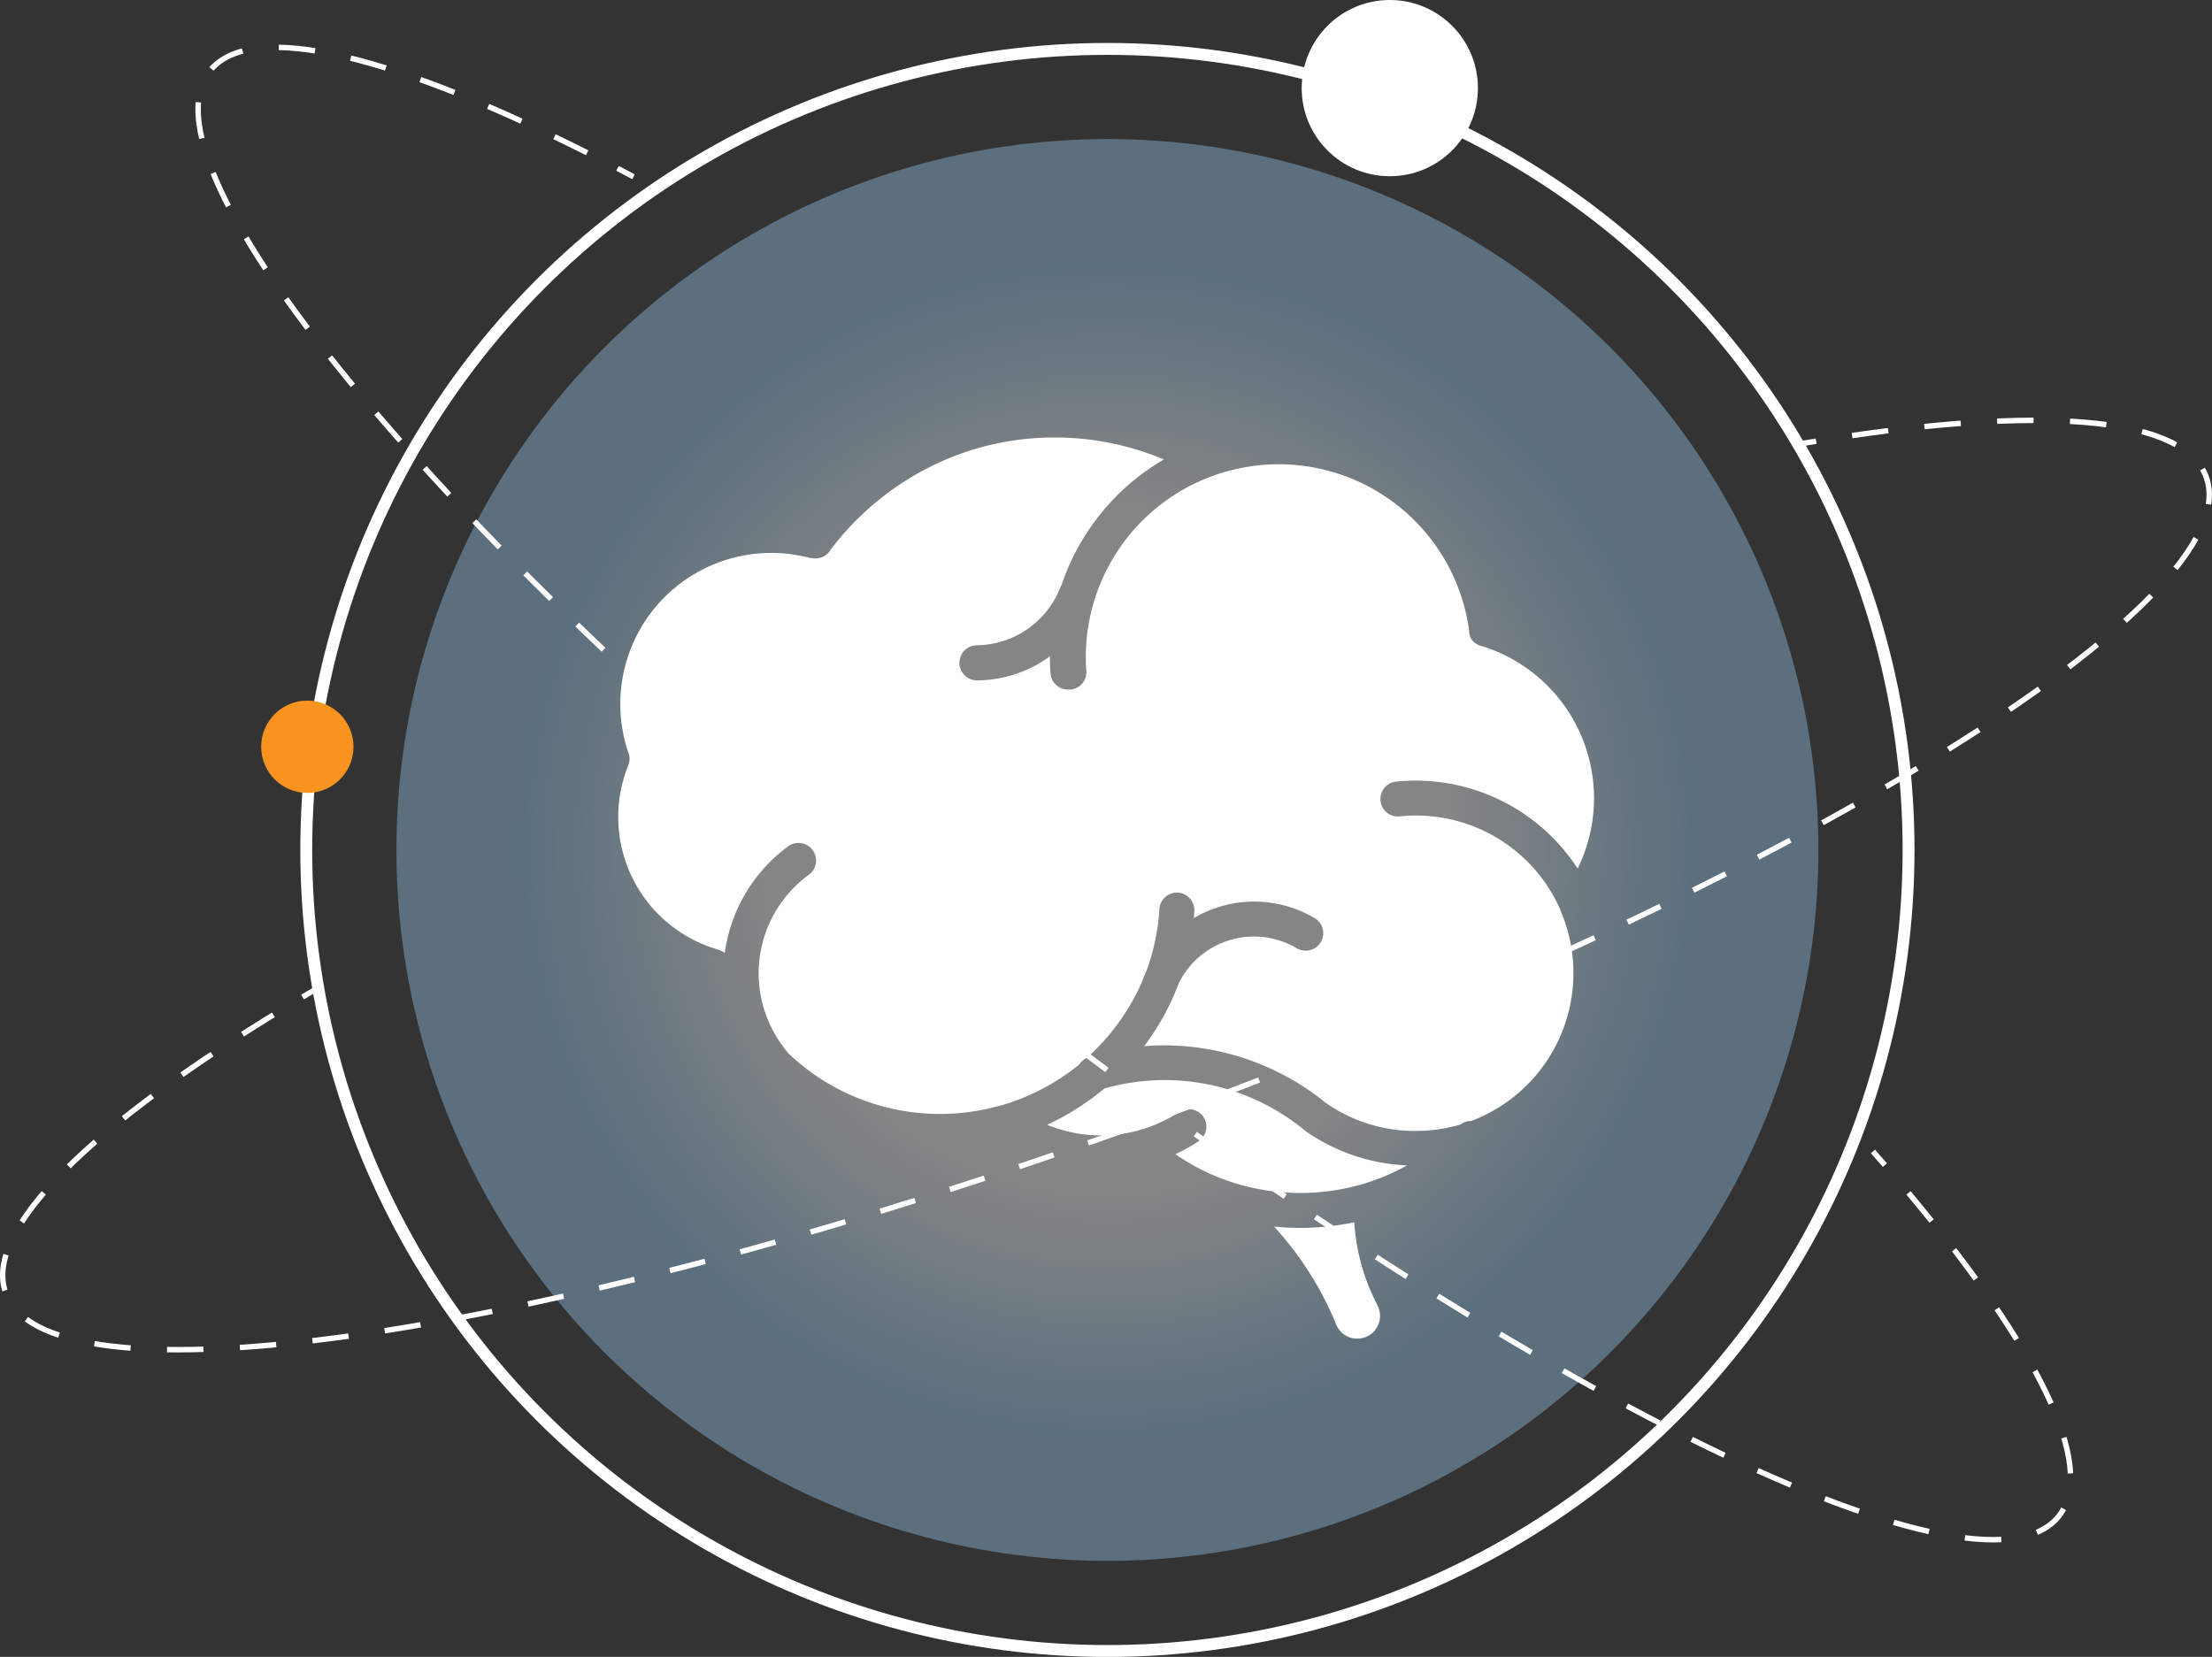
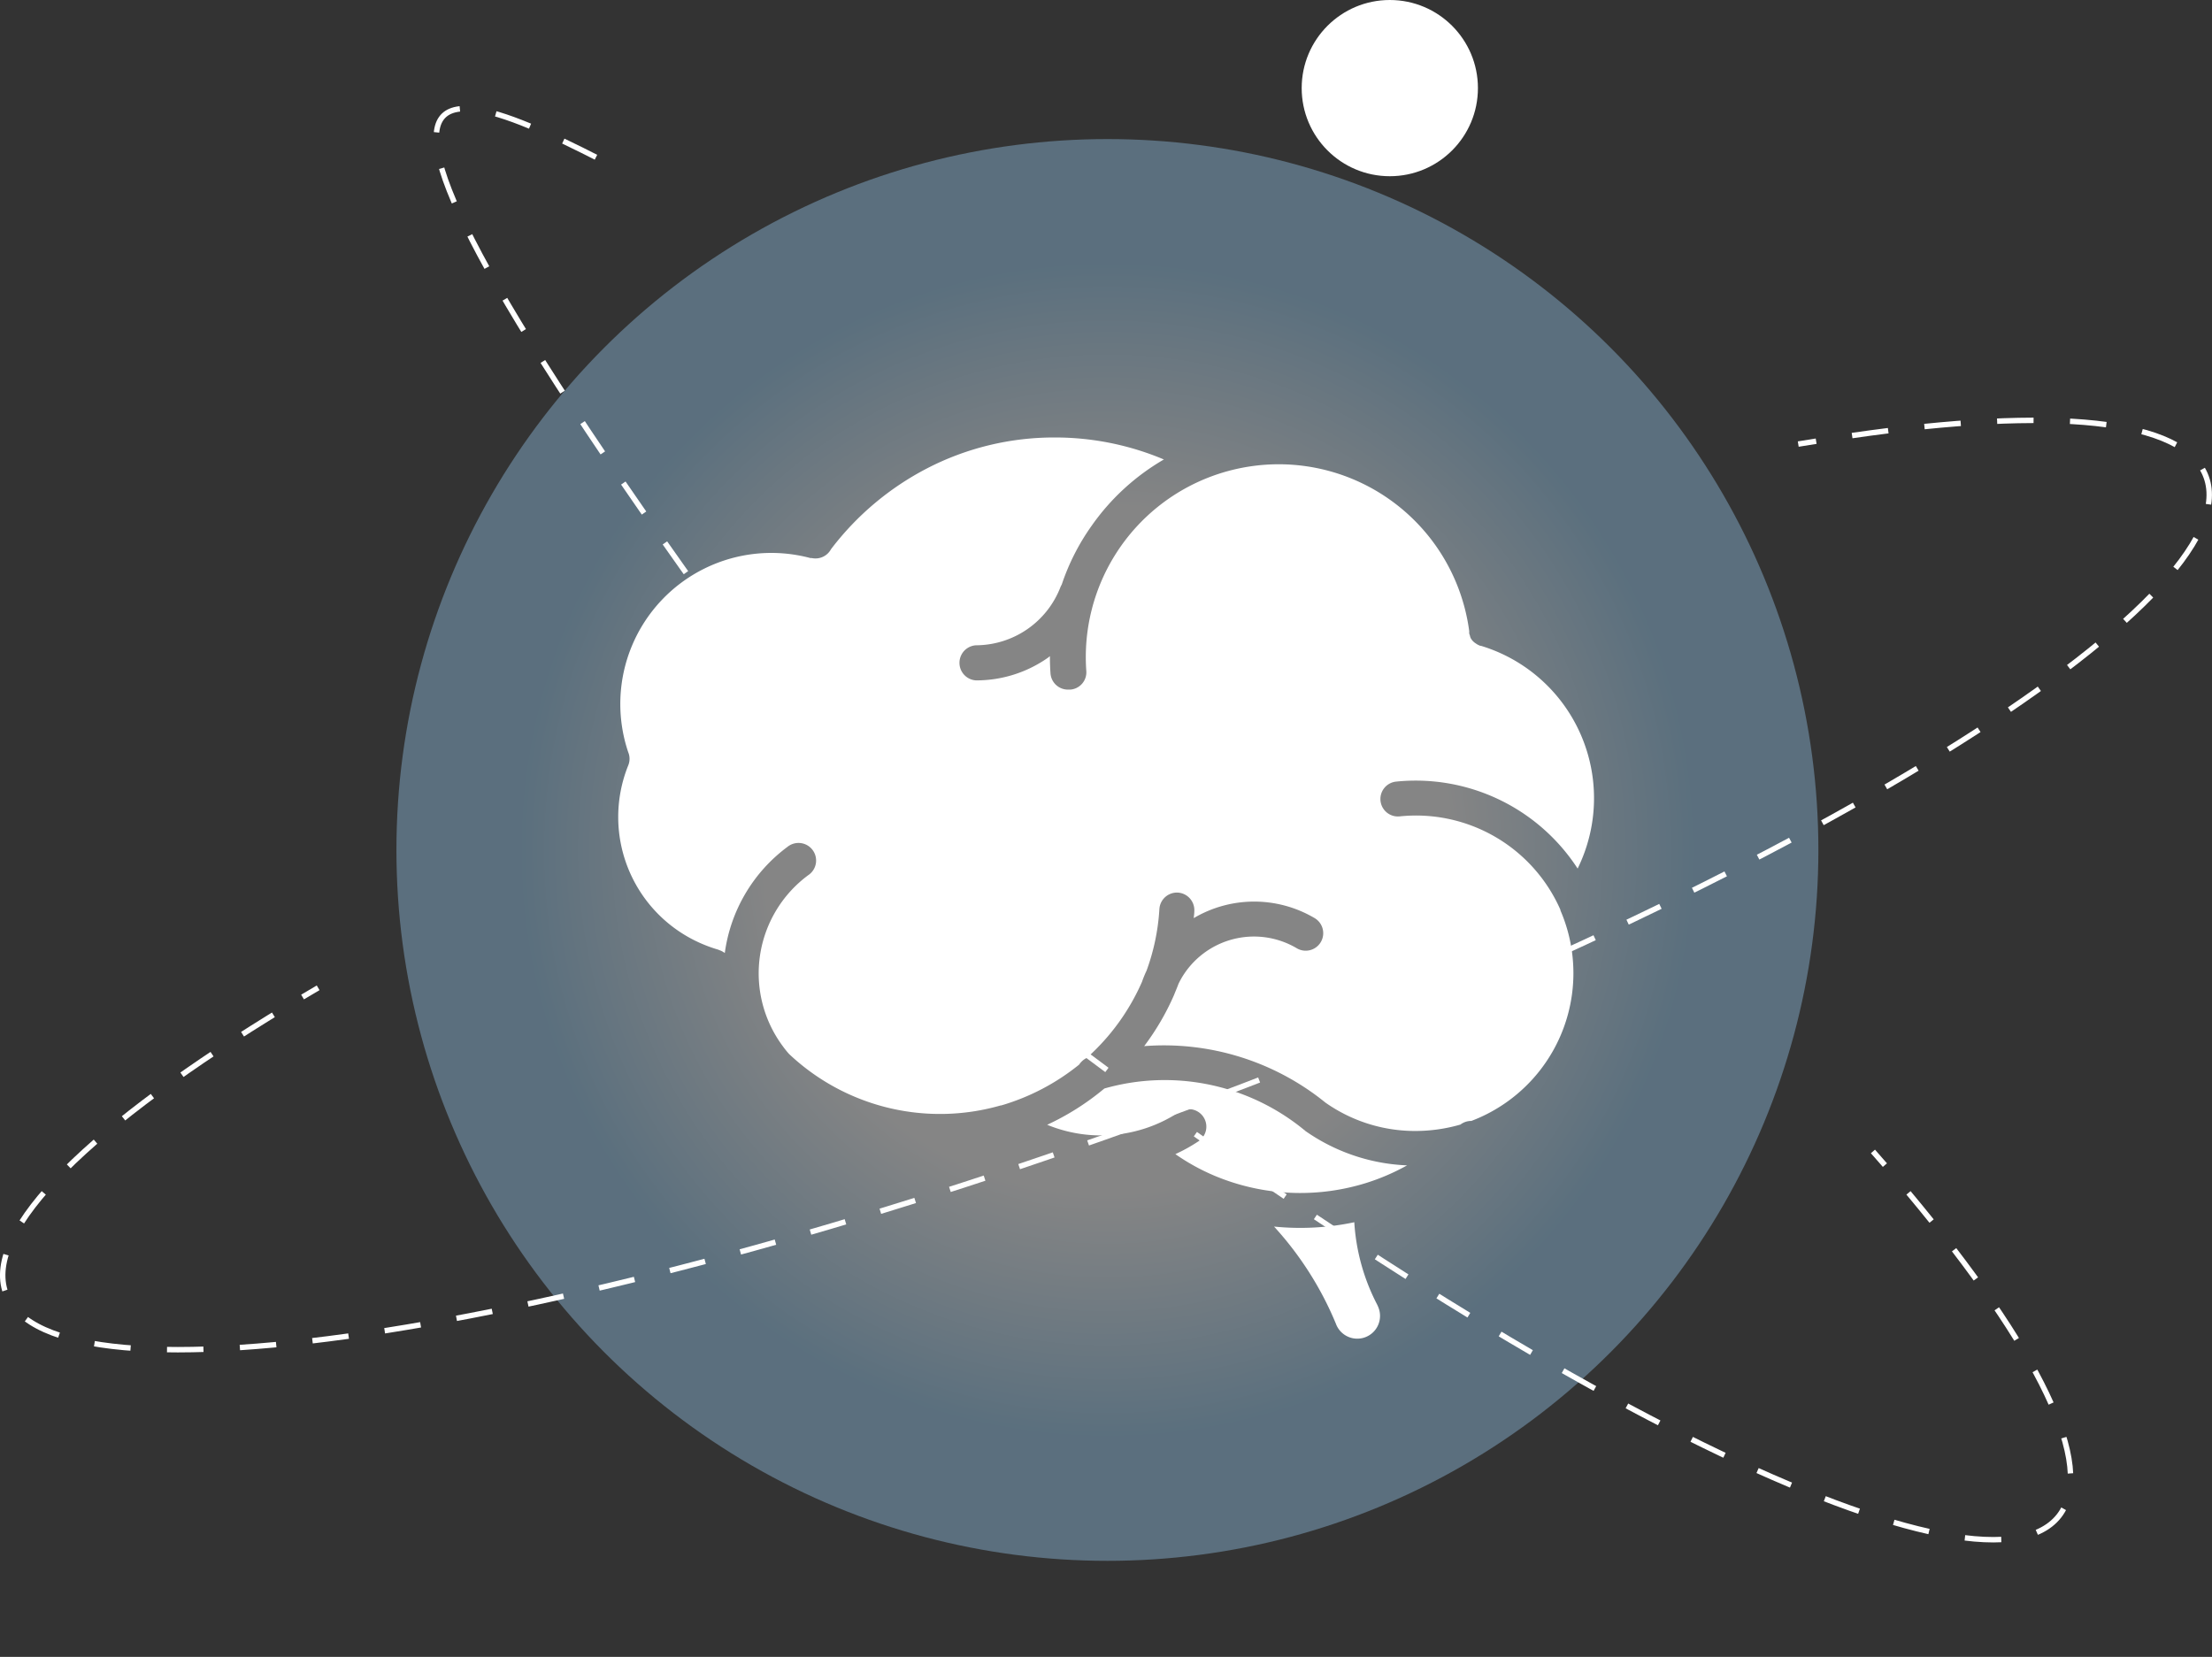
<svg xmlns="http://www.w3.org/2000/svg" viewBox="0 0 345.9 259.13">
  <rect x="0" y="0" width="345.9" height="259.13" fill="#333333" stroke="none" />
  <defs>
    <style>.cls-1{opacity:0.4;fill:url(#未命名的渐变_66);}.cls-2,.cls-5,.cls-6{fill:none;stroke:#fff;stroke-miterlimit:10;}.cls-2{stroke-width:1.86px;}.cls-3{fill:#fff;}.cls-4{fill:#f7931e;}.cls-5,.cls-6{stroke-width:0.85px;}.cls-6{stroke-dasharray:5.7 5.7;}</style>
    <radialGradient id="未命名的渐变_66" cx="173.17" cy="132.93" r="141.19" gradientUnits="userSpaceOnUse">
      <stop offset="0.07" stop-color="#fff" />
      <stop offset="0.38" stop-color="#fff" />
      <stop offset="0.65" stop-color="#95c9ed" />
    </radialGradient>
  </defs>
  <g id="图层_2" data-name="图层 2">
    <g id="图层_1-2" data-name="图层 1">
      <circle class="cls-1" cx="173.17" cy="132.93" r="111.18" />
-       <circle class="cls-2" cx="173.17" cy="132.93" r="125.28" />
      <circle class="cls-3" cx="217.33" cy="13.78" r="13.78" />
-       <circle class="cls-4" cx="48.06" cy="116.79" r="7.22" />
      <path class="cls-3" d="M231.57,101h-.08l-.18-.06-.1-.06-.14-.06-.13-.08a.24.24,0,0,1-.09-.06.83.83,0,0,0-.12-.08l-.09-.06-.12-.09s-.06-.06-.09-.08l-.09-.09a.75.75,0,0,0-.09-.09s-.06-.06-.07-.09l-.09-.13-.06-.09-.09-.15a.1.1,0,0,1,0-.09l-.08-.15,0-.1-.06-.15c0-.06-.05-.09-.05-.15l0-.1a.86.86,0,0,1,0-.21s0,0,0-.06a30.05,30.05,0,0,0-33.81-25.84,30.37,30.37,0,0,0-6.52,1.63,30.15,30.15,0,0,0-19.55,30.42,2.71,2.71,0,0,1-2.52,2.92H167a2.73,2.73,0,0,1-2.73-2.55c-.06-.85-.09-1.7-.09-2.56v-.12l-.3.24a19.49,19.49,0,0,1-11.26,3.55,2.75,2.75,0,0,1,0-5.49,14.22,14.22,0,0,0,13.21-9.1,3.73,3.73,0,0,1,.2-.4,35,35,0,0,1,4.68-9.2A35.57,35.57,0,0,1,182,71.86a43.76,43.76,0,0,0-17-3.44,43.24,43.24,0,0,0-20.05,4.84,44.63,44.63,0,0,0-15,12.63,2.76,2.76,0,0,1-3,1.39l-.09,0-.13,0a23.62,23.62,0,0,0-28.5,30.34,2.71,2.71,0,0,1,0,2.11,21.57,21.57,0,0,0,12,28.07,21.08,21.08,0,0,0,2.11.73l.09.05a3,3,0,0,1,.91.47,24.79,24.79,0,0,1,9.78-16.59,2.75,2.75,0,1,1,3.26,4.42,19.09,19.09,0,0,0-4,26.7,14.92,14.92,0,0,0,1,1.25,34.38,34.38,0,0,0,33.08,8.06h.09a35,35,0,0,0,12.2-6.39,3,3,0,0,1,1.2-1.05,34.5,34.5,0,0,0,8.63-11.9,17.07,17.07,0,0,1,.72-1.76,33.8,33.8,0,0,0,2-9.64,2.75,2.75,0,0,1,2.91-2.55h0a2.75,2.75,0,0,1,2.55,2.91h0c0,.38-.06.72-.09,1.08a18.57,18.57,0,0,1,18.82-.05,2.74,2.74,0,1,1-2.73,4.75h0a13.13,13.13,0,0,0-18,4.68c-.17.3-.34.61-.49.94-.21.58-.46,1.14-.68,1.7v0a39.32,39.32,0,0,1-4.67,8,40.09,40.09,0,0,1,28.34,8.83,24.33,24.33,0,0,0,14.11,4.44,25.44,25.44,0,0,0,7-1,2.79,2.79,0,0,1,1.71-.57,24.72,24.72,0,0,0,13.93-32.93l0-.09a24.66,24.66,0,0,0-25.14-14.61,2.73,2.73,0,0,1-.55-5.44,30.18,30.18,0,0,1,28.38,13.6A24.9,24.9,0,0,0,231.57,101ZM204,176.72s-.05,0-.06,0a34.39,34.39,0,0,0-31.25-6.48,40.36,40.36,0,0,1-8.94,5.67,22.19,22.19,0,0,0,20.65-2,2.74,2.74,0,1,1,3,4.59,25.68,25.68,0,0,1-3.6,2,33,33,0,0,0,7.46,3.91h0a34.64,34.64,0,0,0,22.35.61,34.05,34.05,0,0,0,6.42-2.76,29.8,29.8,0,0,1-16-5.45Zm7.79,14.43a40.75,40.75,0,0,1-12.56.68A51.9,51.9,0,0,1,208.89,207a3.56,3.56,0,0,0,6.78-2.16,5,5,0,0,0-.33-.83,32.1,32.1,0,0,1-3.56-12.81Z" />
      <path class="cls-5" d="M281.2,69.45,284,69" />
      <path class="cls-6" d="M289.62,68.12c31.18-4.51,52-2.73,55.36,6.45,7.11,19.16-64.15,63.27-159.16,98.53S8,221.42.91,202.26c-3.66-9.87,13.48-26.37,44-44.86" />
      <path class="cls-5" d="M47.31,155.93l2.44-1.44" />
      <path class="cls-5" d="M292.88,180.08l1.87,2.14" />
-       <path class="cls-6" d="M298.44,186.56c20.19,24.17,29.57,42.8,23.54,50.52-12.58,16.1-87.52-21.43-167.38-83.82S20.2,27.24,32.78,11.13C39.26,2.84,62.3,8.78,94,25" />
-       <path class="cls-5" d="M96.56,26.33l2.51,1.32" />
+       <path class="cls-6" d="M298.44,186.56c20.19,24.17,29.57,42.8,23.54,50.52-12.58,16.1-87.52-21.43-167.38-83.82C39.26,2.84,62.3,8.78,94,25" />
    </g>
  </g>
</svg>